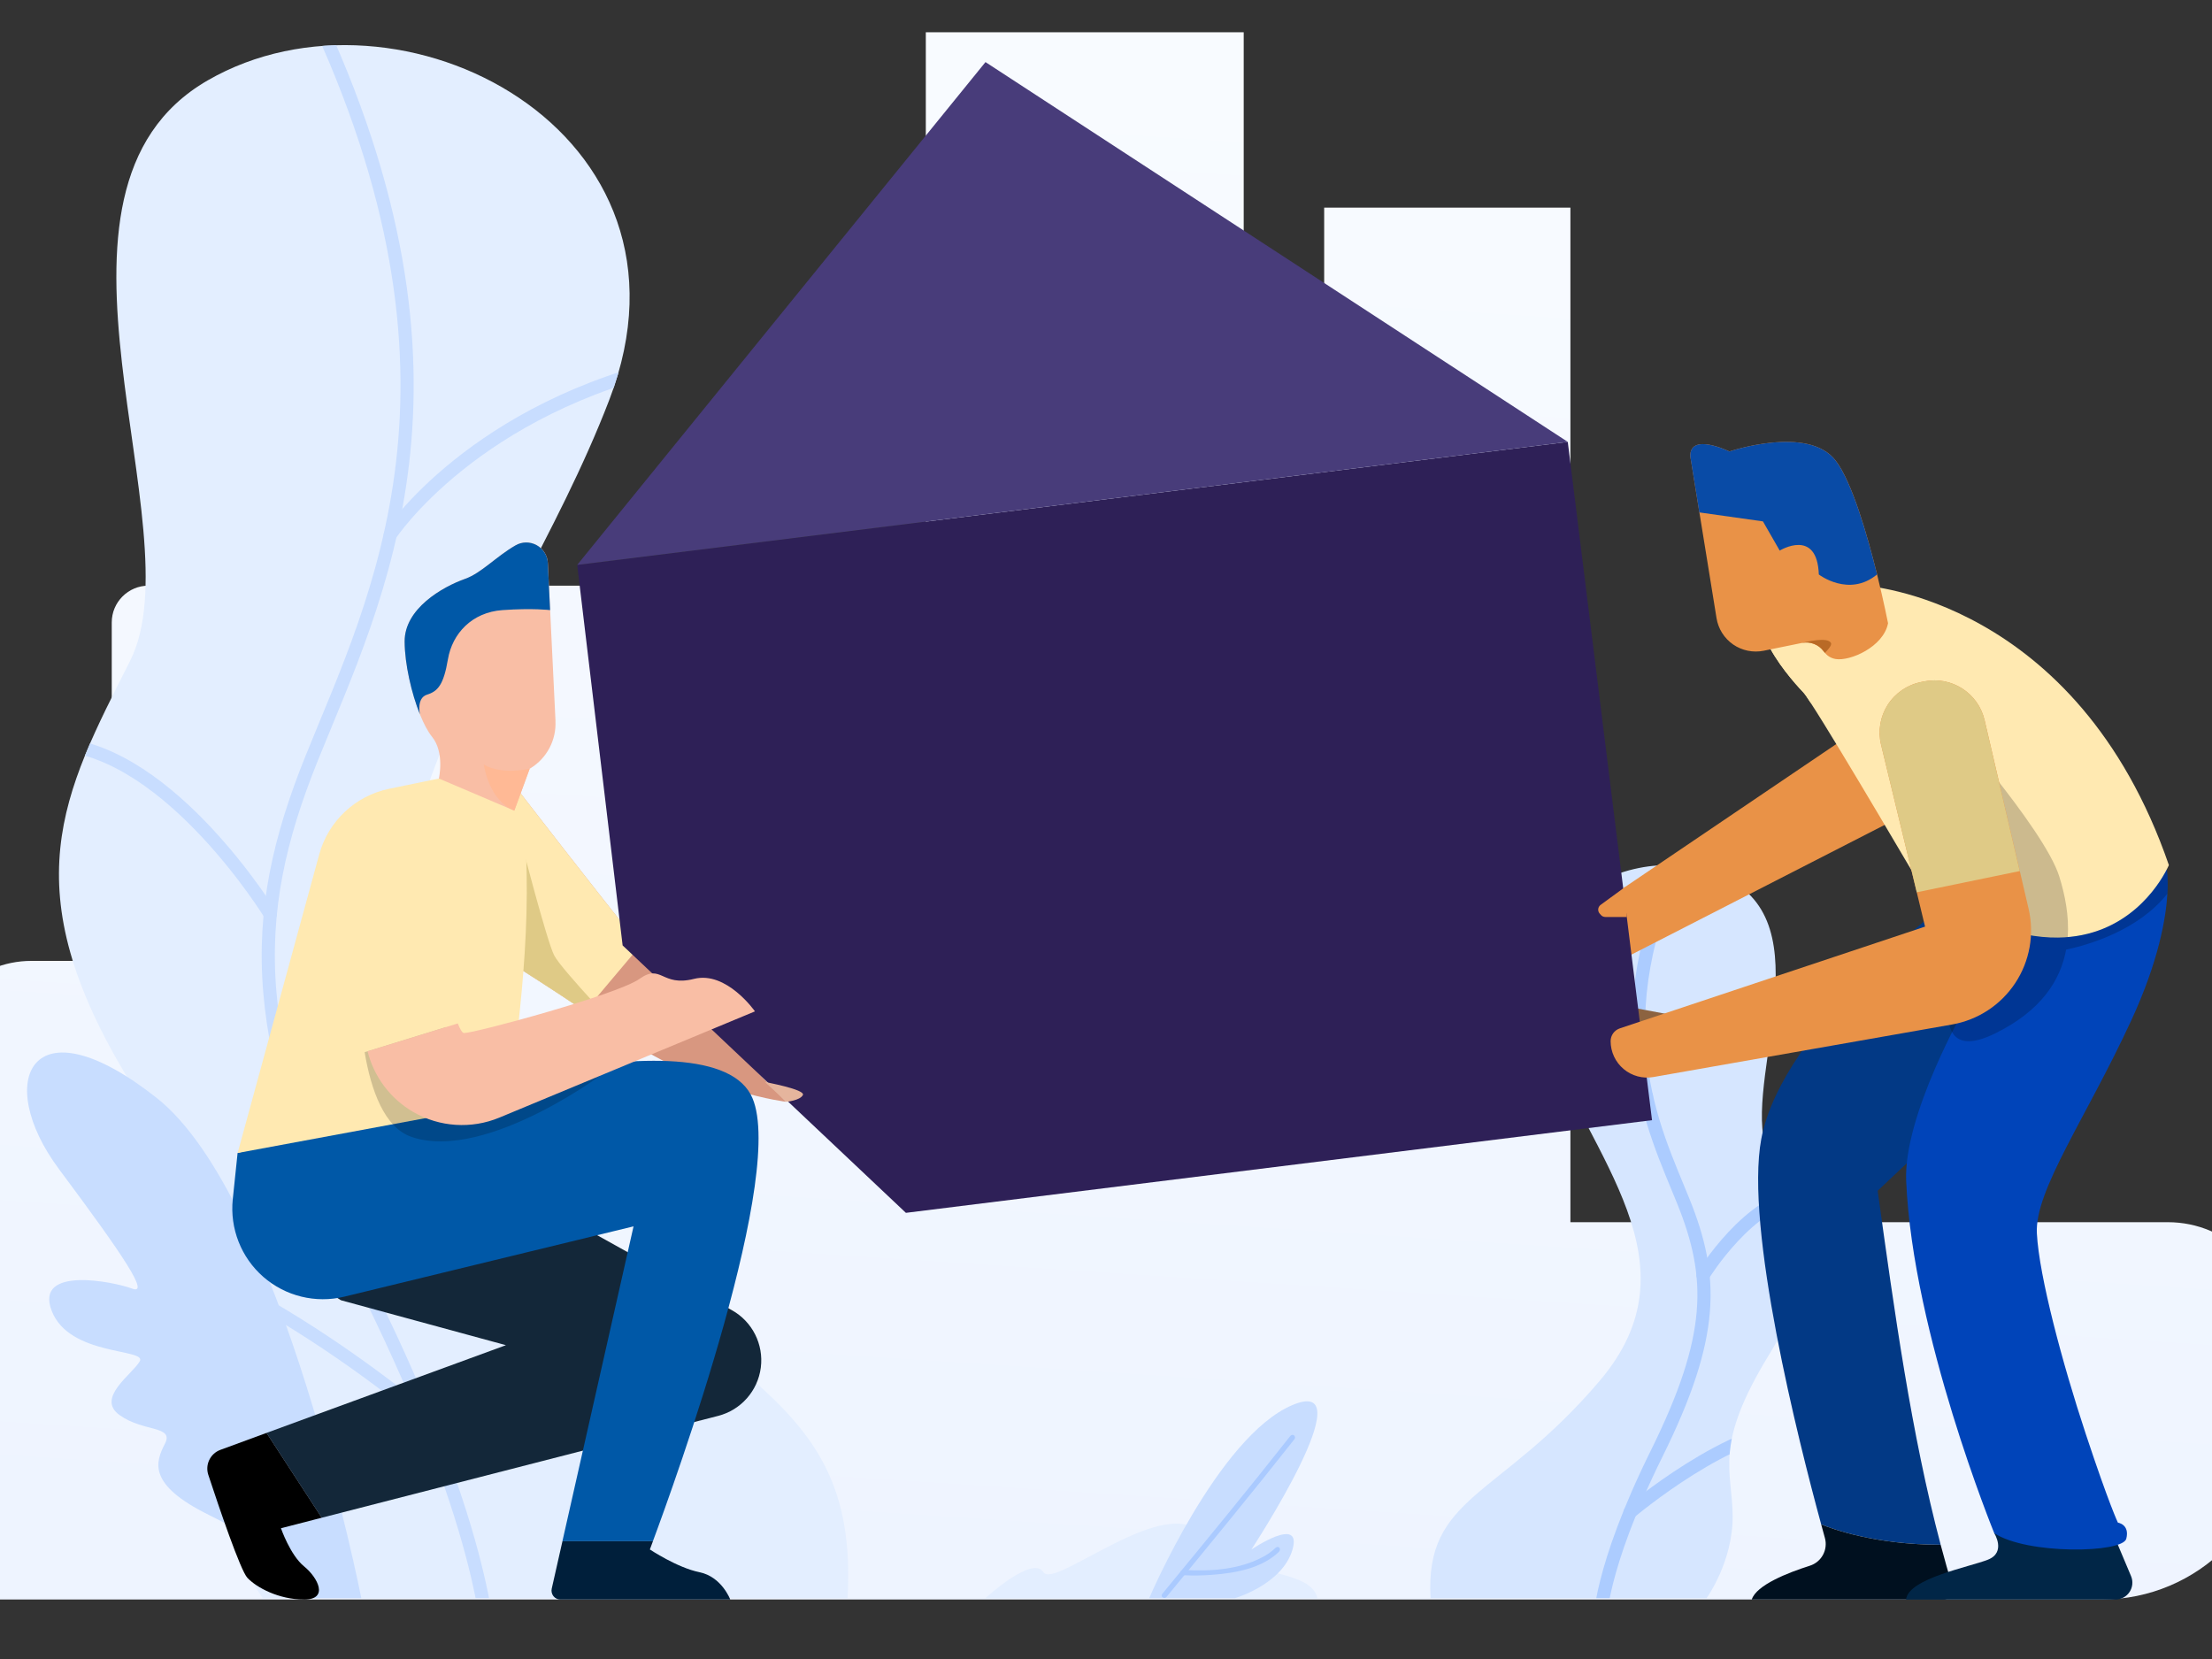
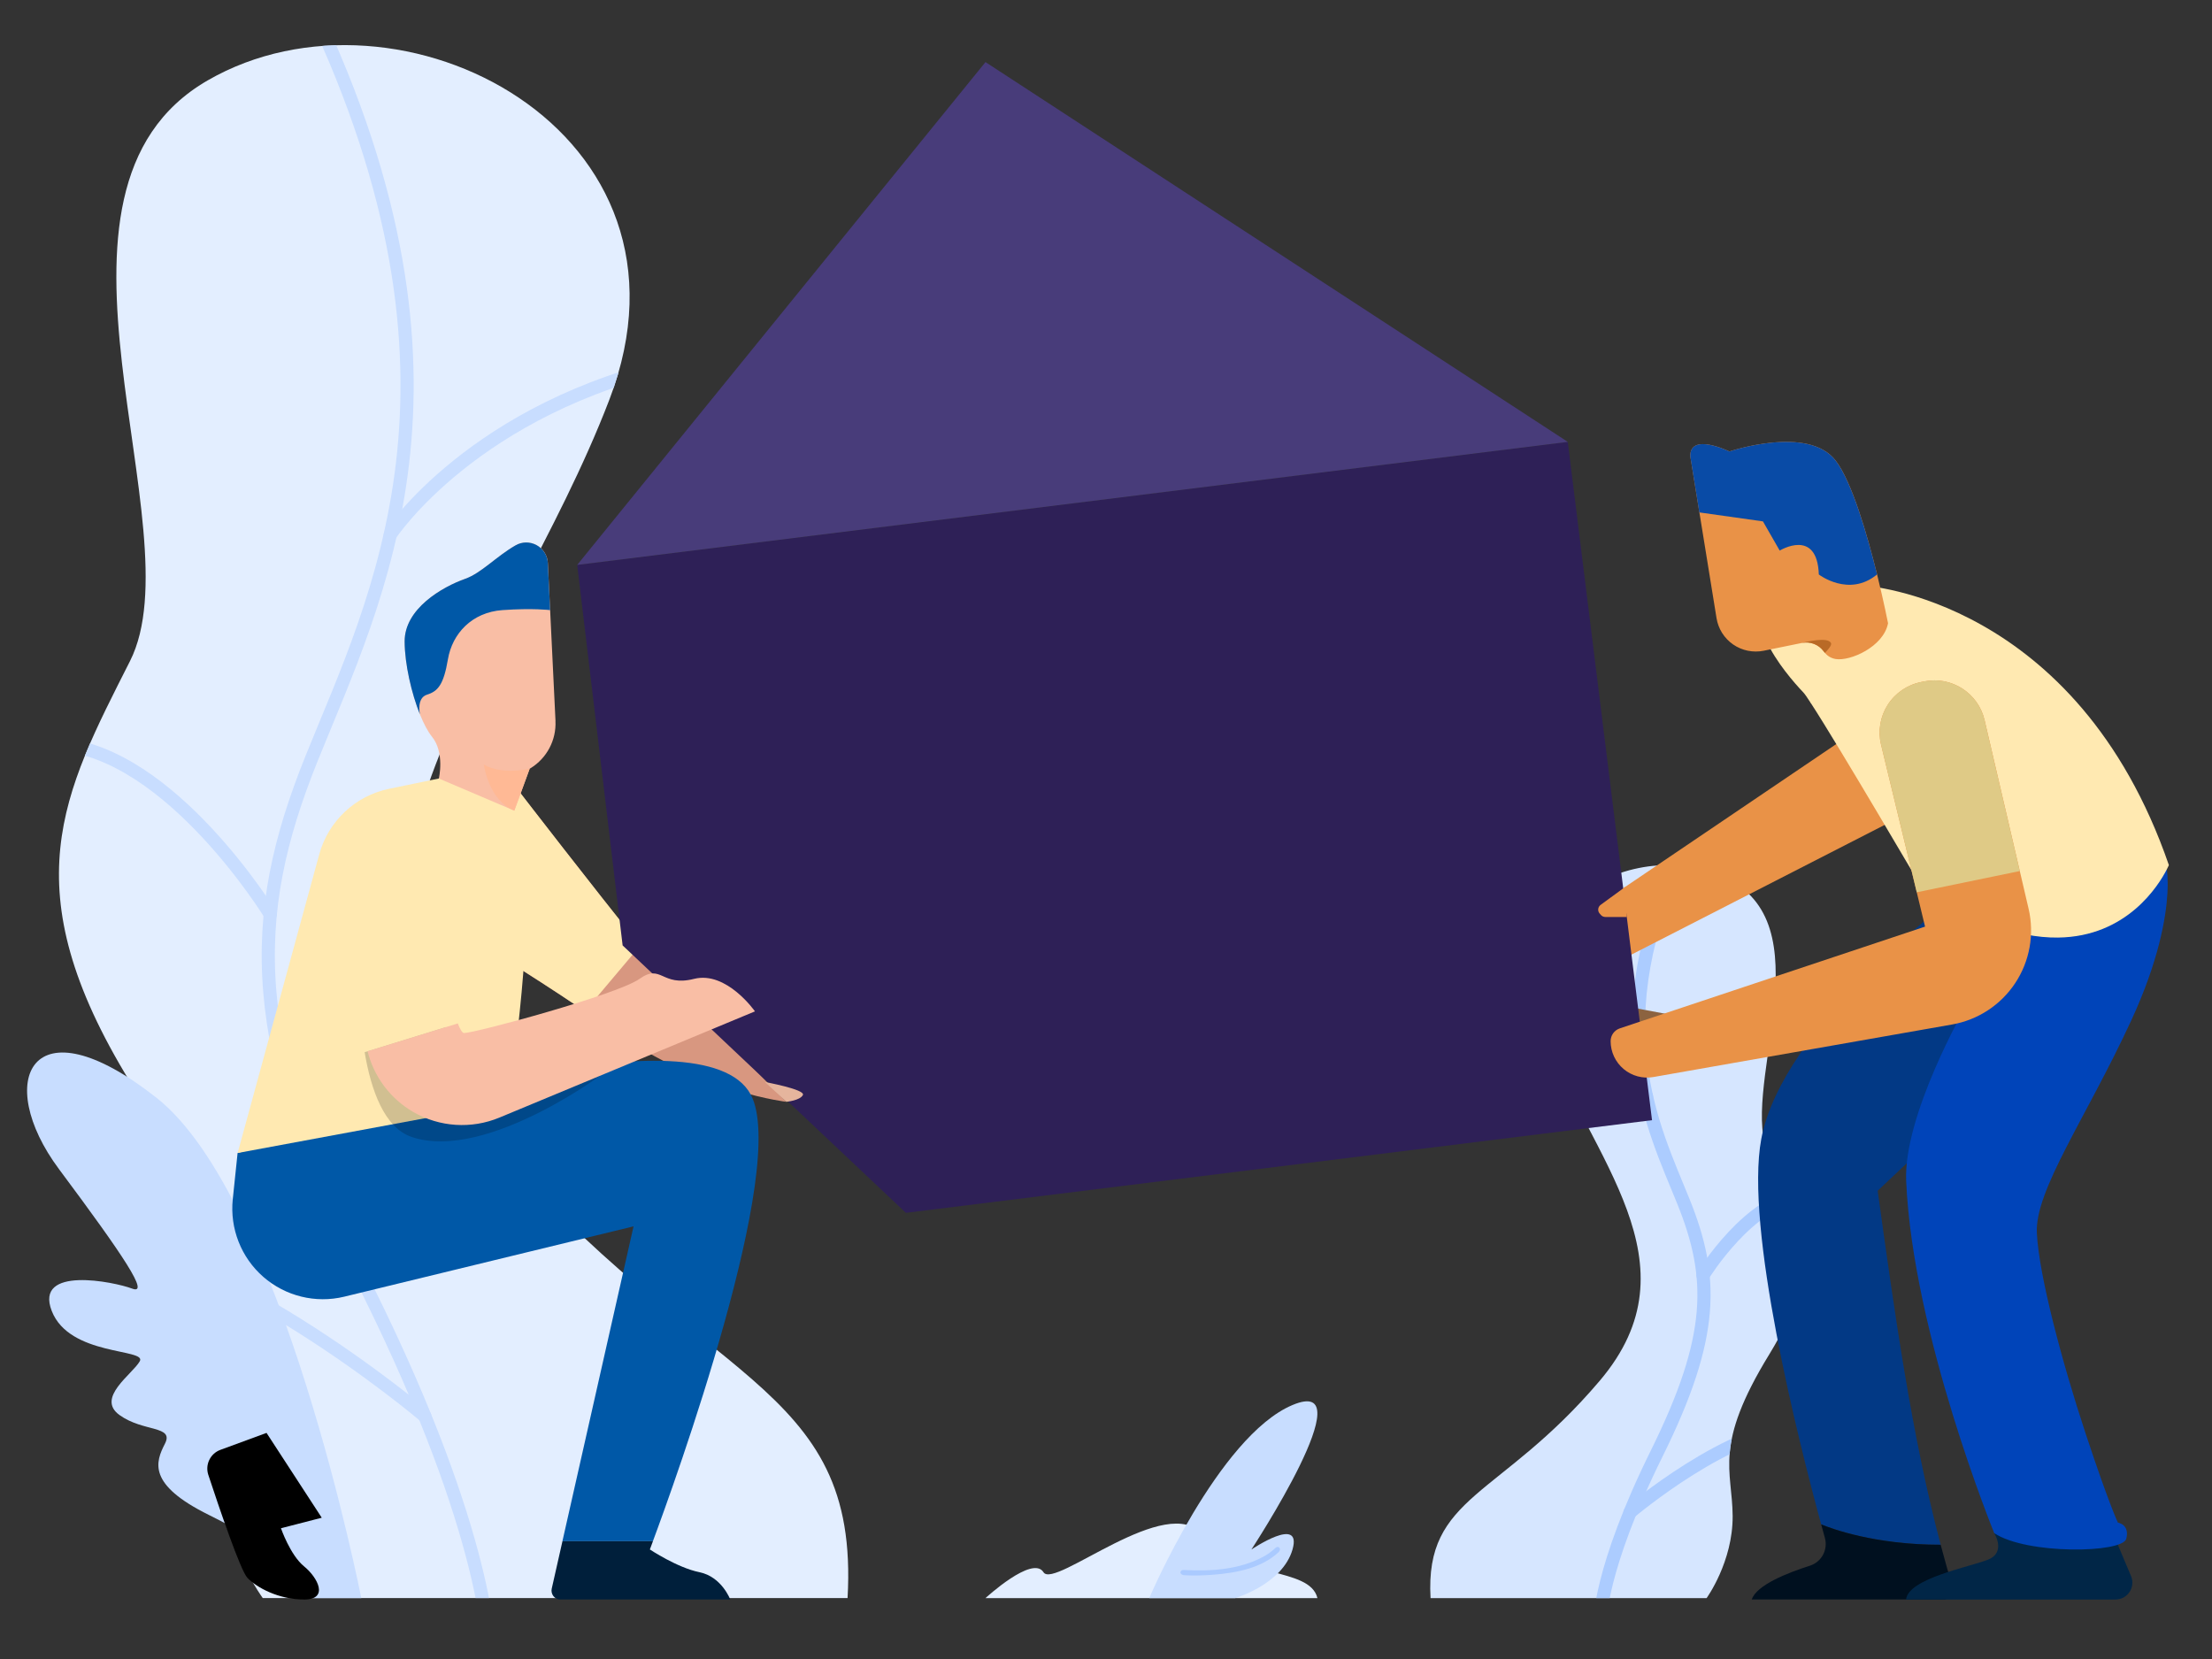
<svg xmlns="http://www.w3.org/2000/svg" version="1.1" width="480" height="360" viewBox="0 0 480 360">
  <rect x="0" y="0" width="480" height="360" fill="#333333" stroke="none" />
  <svg id="illustration" viewBox="0 0 730.26 516.17" width="509" height="360" x="-15" y="0">
    <defs>
      <style>.cls-1{fill:#012647;}.cls-1,.cls-2,.cls-3,.cls-4,.cls-5,.cls-6,.cls-7,.cls-8,.cls-9,.cls-10,.cls-11,.cls-12,.cls-13,.cls-14,.cls-15,.cls-16,.cls-17,.cls-18,.cls-19,.cls-20,.cls-21,.cls-22,.cls-23,.cls-24,.cls-25{fill-rule:evenodd;}.cls-2{fill:#0044b9;}.cls-3{fill:#00101f;}.cls-4{fill:#132739;}.cls-26{stroke:#acccff;}.cls-26,.cls-27{stroke-linecap:round;stroke-linejoin:round;stroke-width:4.1px;}.cls-26,.cls-27,.cls-28{fill:none;}.cls-27{stroke:#c8ddff;}.cls-5{fill:#ffb995;}.cls-6{fill:url(#linear-gradient);}.cls-7{fill:#b96a26;}.cls-8{fill:#0058a7;}.cls-29{clip-path:url(#clippath-1);}.cls-9{fill:#e99247;}.cls-30{fill:#483c7a;}.cls-10{fill:#d6e6ff;}.cls-11{fill:#dfca86;}.cls-12{fill:#023985;}.cls-13{fill:#e5b59d;}.cls-14{fill:#d89780;}.cls-15{fill:#094ba6;}.cls-31{clip-path:url(#clippath);}.cls-28{clip-rule:evenodd;}.cls-32{fill:#aacaff;}.cls-16{fill:#ffe9b1;}.cls-17{fill:#001f3b;}.cls-18{fill:#c8ddff;}.cls-19{opacity:.2;}.cls-20{fill:#f9bea5;}.cls-21{opacity:.18;}.cls-22{fill:#e3eeff;}.cls-23{fill:#2e2057;}.cls-24{fill:#8c6340;}</style>
      <linearGradient id="linear-gradient" x1="357.81" y1="498.8" x2="389.27" y2="18.8" gradientTransform="matrix(1, 0, 0, 1, 0, 0)" gradientUnits="userSpaceOnUse">
        <stop offset="0" stop-color="#eef4ff" />
        <stop offset="1" stop-color="#f8fbff" />
      </linearGradient>
      <clipPath id="clippath">
        <path class="cls-28" d="M103.33,497.37s-17.38-23.92-17.19-54.17c.19-30.25,12.9-46.19-24.15-106.59-37.05-60.4-20.82-89.76,0-130.95C82.82,164.47,26.42,59.39,86.14,24.89c59.72-34.5,157.15,15.82,125.08,99.41-32.07,83.59-103.19,152.17-37.42,229.71,65.78,77.54,115.43,75.4,111.59,143.35H103.33Z" />
      </clipPath>
      <clipPath id="clippath-1">
        <path class="cls-28" d="M552.83,497.37s8.2-11.29,8.11-25.57c-.09-14.28-6.09-21.8,11.4-50.31,17.49-28.51,9.83-42.37,0-61.81-9.83-19.44,16.79-69.04-11.4-85.32-28.19-16.28-74.18,7.47-59.04,46.92,15.14,39.46,48.71,71.83,17.66,108.43-31.05,36.6-54.49,35.59-52.67,67.66h85.94Z" />
      </clipPath>
    </defs>
-     <path class="cls-6" d="M730.26,443.34v-29.16c0-18.69-15.15-33.84-33.84-33.84h-185.99V64.48h-76.66v46.99h-25.05V9.88h-98.97V182.17H67.77c-6.33,0-11.46,5.13-11.46,11.46v105.36H31.28c-17.28,0-31.28,14-31.28,31.28v167.54H675.79c30.08,0,54.47-24.39,54.47-54.47Z" />
    <path class="cls-22" d="M103.33,497.37s-17.38-23.92-17.19-54.17c.19-30.25,12.9-46.19-24.15-106.59-37.05-60.4-20.82-89.76,0-130.95C82.82,164.47,26.42,59.39,86.14,24.89c59.72-34.5,157.15,15.82,125.08,99.41-32.07,83.59-103.19,152.17-37.42,229.71,65.78,77.54,115.43,75.4,111.59,143.35H103.33Z" />
    <g class="cls-31">
      <path class="cls-27" d="M173.81,514.12s.58-35.07-37.63-112.25c-38.21-77.18-37.68-116.19-17.62-165.98,20.06-49.79,55.37-117.33,0-233.85" />
      <path class="cls-27" d="M143.01,166.35s26.06-39.78,90.62-53.79" />
      <path class="cls-27" d="M105.66,284.51s-30.87-50.39-65.77-52.96" />
      <path class="cls-27" d="M153.76,440.71s-66.87-56.68-113.88-56.68" />
    </g>
    <path class="cls-10" d="M552.83,497.37s8.2-11.29,8.11-25.57c-.09-14.28-6.09-21.8,11.4-50.31,17.49-28.51,9.83-42.37,0-61.81-9.83-19.44,16.79-69.04-11.4-85.32-28.19-16.28-74.18,7.47-59.04,46.92,15.14,39.46,48.71,71.83,17.66,108.43-31.05,36.6-54.49,35.59-52.67,67.66h85.94Z" />
    <g class="cls-29">
      <path class="cls-26" d="M519.56,505.28s-.27-16.55,17.76-52.98c18.03-36.43,17.79-54.84,8.32-78.34-9.47-23.5-26.13-55.38,0-110.38" />
      <path class="cls-26" d="M534.1,341.13s-12.3-18.78-42.78-25.39" />
      <path class="cls-26" d="M551.73,396.9s14.57-23.78,31.05-25" />
      <path class="cls-26" d="M529.02,470.63s31.56-26.75,53.75-26.75" />
    </g>
    <path class="cls-22" d="M328.33,497.37s14.67-13.51,18.06-8.05c3.38,5.46,38.72-25.38,49.67-11.53,10.94,13.85,33.18,9.64,35.61,19.58h-103.33Z" />
    <path class="cls-18" d="M134,497.37s-24.53-124.81-63.74-155.75c-39.21-30.94-50.82-5.23-30.38,22.19,20.44,27.42,28.32,39.3,22.77,37.2-5.56-2.1-30.53-7.21-25.02,6.96,5.51,14.17,29.67,11.64,27.41,15.66-2.26,4.02-13.74,11.4-6.31,16.75,7.43,5.35,17.06,3.22,14.14,8.92-2.92,5.7-5.59,12.66,13.7,22.19,19.3,9.52,27.4,17.75,30.45,25.89h16.97Z" />
    <g>
      <path class="cls-18" d="M379.31,497.37s21.51-50.41,44.6-60.11c23.08-9.7-12.8,44.99-12.8,44.99,0,0,15.9-10.8,12.8,0-3.11,10.8-17.84,15.12-17.84,15.12h-26.76Z" />
-       <path class="cls-32" d="M424.03,446.55c.57,.13,.86,.79,.52,1.3-12.95,16.45-26.3,32.66-39.65,48.89l-.31,.37c-.58,.6-1.89-.11-1.25-1.03,13.44-16.34,26.85-32.62,39.93-49.24,0,0,.34-.33,.75-.3Z" />
      <path class="cls-32" d="M419.38,481.45c.68,.14,.88,.95,.23,1.58-5.25,4.98-13.06,6.53-20.84,7.1-2.9,.21-5.81,.28-8.73,.11-.26-.02-1.53-.5-.8-1.35,.2-.23,.49-.29,1.02-.26,8.34,.44,17.09-.14,24.44-4.08,1.43-.77,2.78-1.7,3.94-2.84,0,0,.39-.31,.74-.27Z" />
    </g>
-     <path class="cls-4" d="M258.38,425.62c-.94,7.25-6.19,13.2-13.28,15.02-40.4,10.38-98.12,25.22-123.42,31.71l-17.19-26.41c27.75-10.16,74.54-27.31,74.54-27.31l-51.36-13.99-7.81-4.94,75.05-22.28s28.8,16.03,54.44,30.3c6.39,3.56,9.96,10.64,9.03,17.89Z" />
    <path class="cls-14" d="M266.32,342.86s-24.64-2.78-50.56-19.95c-.64-.42-1.29-.86-1.93-1.3-3.61-2.49-7.03-4.81-10.23-6.96-20.43-13.73-32.41-20.66-32.41-20.66l.42-2.37,6.55-36.55,1.72-9.59,2.06,.75,1.65,.6s22.66,29.39,37.22,47.41c4.75,5.85,8.63,10.5,10.61,12.57,8.11,8.44,34.87,36.05,34.87,36.05Z" />
    <path class="cls-16" d="M220.84,294.24l-17.01,20.18-.22,.22c-20.43-13.73-32.41-20.66-32.41-20.66l.42-2.37,6.55-36.55,3.79-8.83,1.65,.6s22.66,29.39,37.22,47.41Z" />
-     <path class="cls-11" d="M216.45,322.7l-.68,.21c-.64-.42-1.29-.86-1.93-1.3-26.61-18.34-42.64-27.62-42.64-27.62l.42-2.37,12.18-29.61s7.96,30.74,10.23,35.23c2.27,4.5,22.41,25.46,22.41,25.46Z" />
    <path class="cls-8" d="M224.79,479.65h-28.17c7.38-32.67,22.14-98.01,22.14-98.01,0,0-52.1,12.66-90.06,21.89-8.9,2.16-18.31-.14-25.22-6.18-6.89-6.03-10.43-15.04-9.49-24.16,.86-8.19,1.5-14.39,1.5-14.39l36.55-10.43s108.34-35.31,123.2-7.78c12.03,22.32-24,121.72-30.45,139.06Z" />
    <path class="cls-16" d="M183.61,246.83l-20.9-7.67-4.57,3.05s-7.61,1.57-15.48,3.2c-10.52,2.17-18.93,10.07-21.76,20.43-8.42,30.8-25.4,92.96-25.4,92.96l84.4-15.66c3.74-28.77,8.27-63.5,3.71-96.31Z" />
    <path class="cls-21" d="M211.01,332.7c1.01-.41-37.78,29.13-61.35,21.1-8.53-2.9-12.65-14.67-14.62-26.39l.9-.27,24.42-7.54,1.26,7.45,49.38,5.65Z" />
    <path class="cls-12" d="M633.3,344.88c-11.02,10.39-27.21,25.67-27.21,25.67,5.24,37.81,10.46,75.64,19.61,110.21-20.64,.01-34.15-5.07-37.2-6.35-7.14-26.22-23.82-92.28-18.65-119.96,6.5-34.91,58.6-74.17,58.6-74.17,0,0,25.46-3.08,31.77,8.56,6.3,11.65-18.2,47.82-26.91,56.04Z" />
    <path class="cls-3" d="M628.98,496.59c-.56,.77-1.45,1.22-2.41,1.22h-59.68c1.44-4.51,11.27-8.36,18.08-10.52,3.65-1.16,5.72-4.99,4.68-8.68-.34-1.24-.74-2.65-1.15-4.2,3.05,1.27,16.56,6.36,37.2,6.35,1.18,4.44,2.42,8.85,3.73,13.18,.27,.92,.11,1.89-.45,2.65Z" />
    <path class="cls-1" d="M642.37,477.14s3.83,5.98-1.96,8.27c-5.79,2.29-24.83,5.86-25.48,12.4h65.21c1.76,0,3.4-.88,4.37-2.35,.97-1.46,1.15-3.32,.46-4.94-1.96-4.64-4.12-9.78-4.12-9.78l-38.49-3.6Z" />
    <path class="cls-2" d="M696.29,278.05c-.45,7.64-2.72,21.01-11.28,39.54-14.13,30.56-30.07,52.85-29.36,66.23,.7,13.39,7.97,40.52,15.22,62.44,7.25,21.91,10.01,27.62,10.01,27.62,0,0,3.75,.52,2.61,5.01-1.14,4.49-30.95,5.01-41.11-1.74,0,0-25.37-62.02-27.42-109.65-.88-20.43,18.34-53.95,18.34-53.95l15.74-48.07,33.22,3.56,13.85,1.49s.46,2.56,.18,7.52Z" />
    <polygon class="cls-24" points="529.91 313.56 543.83 316.17 534.04 321.61 530.56 321.61 529.91 313.56" />
    <polygon class="cls-9" points="520.47 280.7 601.35 225.97 609.31 256.12 525.63 298.98 520.47 280.7" />
    <polygon class="cls-23" points="509.61 137.41 201.22 175.71 215.36 294.17 303.55 377.43 535.84 348.58 509.61 137.41" />
    <path class="cls-9" d="M527.54,275.92s-5.02,3.67-7.7,5.63c-.42,.31-.69,.77-.75,1.29-.06,.52,.11,1.03,.45,1.42,.14,.15,.27,.31,.39,.44,.35,.4,.85,.62,1.38,.62h6.66l-.44-9.4Z" />
    <path class="cls-16" d="M696.75,269.16s-.21,.51-.66,1.37c-2.48,4.84-12.32,20.94-33.85,21.2-3.17,.04-6.61-.27-10.31-1.01-33.19-6.65-30.88-12.39-30.88-12.39,0,0-26.99-46.13-35.68-59.46h0c-1.16-1.81-2-3.01-2.39-3.42-2.76-2.9-8.55-9.45-11.61-16.23-.6-1.33-1.09-2.67-1.45-3.99-2.11-8.07,31.99-13.05,31.99-13.05,0,0,66.13,3.79,94.84,86.99Z" />
-     <path class="cls-16" d="M589.62,203.07s-7.32,7.37-4.24,15.78c-1.16-1.79-2-2.99-2.39-3.41-2.76-2.9-8.55-9.45-11.61-16.23,2.71-4.85,16.57-3.28,18.24-2.9,1.67,.37,0,6.76,0,6.76Z" />
-     <path class="cls-19" d="M696.11,270.53h-.01c-2.36,4.61-11.4,19.41-30.84,21.04,.46-6.62-.85-13.17-2.65-18.91-4.78-15.21-37.63-51.99-37.63-51.99l8.33,71.06s-16.85,42.69,9.29,29.87c14.33-7.03,20.39-16.49,22.16-26.11,7-1.5,22.42-5.96,31.54-17.44,.29-4.96-.18-7.52-.18-7.52Z" />
+     <path class="cls-16" d="M589.62,203.07s-7.32,7.37-4.24,15.78Z" />
    <path class="cls-9" d="M607.14,231.67c-1.03-4.24-.28-8.72,2.07-12.39,2.35-3.68,6.09-6.24,10.37-7.1,.35-.07,.69-.14,1.04-.21,8.49-1.7,16.79,3.65,18.76,12.08,3.57,15.3,9.19,39.39,13.69,58.69,1.86,7.96,.36,16.33-4.15,23.15-4.5,6.82-11.61,11.48-19.66,12.9-29.22,5.14-71.66,12.61-93,16.36-3.3,.58-6.69-.33-9.26-2.49-2.57-2.16-4.05-5.34-4.05-8.69h0c0-1.8,1.15-3.4,2.86-3.97,16.13-5.38,95.03-31.68,95.03-31.68,0,0-8.51-35.18-13.7-56.65Z" />
    <path class="cls-11" d="M650.33,271.02l-32.07,6.61c-2.93-12.1-7.73-31.95-11.12-45.96-1.03-4.24-.27-8.71,2.06-12.39,2.35-3.68,6.1-6.24,10.38-7.1,.34-.07,.68-.14,1.04-.21,8.48-1.7,16.79,3.65,18.75,12.08,2.89,12.32,7.08,30.33,10.95,46.97Z" />
    <path class="cls-9" d="M609.31,193.92c-1.45,7.33-11.82,11.84-16.31,11.09-1.5-.26-2.58-1.01-3.34-1.91-.14-.15-.26-.31-.37-.46-1.55-2.13-4.18-3.17-6.76-2.64-.07,.01-.15,.03-.23,.04l-.16,.04c-3.27,.66-7.51,1.52-11.51,2.35-3.31,.67-6.76-.03-9.53-1.94-2.78-1.93-4.65-4.9-5.18-8.22-1.53-9.46-3.65-22.48-5.33-32.9h-.01c-1.6-9.89-2.82-17.44-2.82-17.44-.19-7.59,12.18-1.53,12.18-1.53,0,0,24.48-8.34,33.07,2.83,5.07,6.59,9.83,23.07,12.9,35.46,2.12,8.6,3.42,15.23,3.42,15.23Z" />
    <path class="cls-7" d="M589.66,203.1c-.14-.15-.26-.31-.37-.46-1.55-2.13-4.18-3.17-6.76-2.64-.07,.01-.15,.03-.23,.04,1.2-.31,8.4-2.09,9.27,.04,.23,.56-.56,1.67-1.91,3.02Z" />
    <path class="cls-20" d="M194.45,224.31c.29,5.95-2.68,11.57-7.75,14.69-.1,.05-.18,.11-.22,.14,0,0-.01,0-.04,.01h-.01l-4.79,13.07-23.49-10.01s1.89-8.1-2.17-13.05c-1.24-1.53-2.53-3.97-3.71-6.89,0,0,0-.01-.01-.04-2.63-6.58-4.72-15.62-4.76-22.66-.05-10.2,11.61-16.98,18.93-19.57,4.92-1.75,9.64-6.96,15.59-10.38,2.02-1.18,4.51-1.2,6.56-.08,2.06,1.12,3.38,3.23,3.5,5.57,.19,4.02,.44,9.14,.71,14.67,.56,11.83,1.23,25.56,1.67,34.53Z" />
    <path class="cls-20" d="M256.55,314.71s-45.54,18.93-79.56,33.07c-8.7,3.61-18.58,2.98-26.76-1.72-7.17-4.13-12.29-10.99-14.28-18.93l28.09-8.67c.74,1.89,1.41,2.99,1.96,2.99,3.66-.05,47.75-11.97,54.61-16.86,6.85-4.88,6.82,2.56,16.97,0,10.13-2.56,18.98,10.12,18.98,10.12Z" />
    <path class="cls-13" d="M271.48,340.75c.87-1.72-11.79-4.05-11.79-4.05l6.64,6.16s4.29-.4,5.15-2.11Z" />
    <path class="cls-15" d="M605.89,178.69c-8.77,7.23-18.12,0-18.12,0-.51-14.59-12.18-7.44-12.18-7.44l-5.22-9.09-19.79-2.79h-.01c-1.6-9.89-2.82-17.44-2.82-17.44-.19-7.59,12.18-1.53,12.18-1.53,0,0,24.48-8.34,33.07,2.83,5.07,6.59,9.83,23.07,12.9,35.46Z" />
    <path class="cls-8" d="M192.78,189.78s-5.32-.67-14.84,0c-9.52,.68-15.62,7.33-16.97,15.32-1.34,7.97-3.16,9.96-6.52,11.01-3.19,1.01-2.3,5.65-2.2,6.13-2.63-6.58-4.72-15.62-4.76-22.66-.05-10.2,11.61-16.98,18.93-19.57,4.92-1.75,9.64-6.96,15.59-10.38,2.02-1.18,4.51-1.2,6.56-.08,2.06,1.12,3.38,3.23,3.5,5.57,.19,4.02,.44,9.14,.71,14.67Z" />
    <path class="cls-5" d="M186.43,239.14h-.01l-4.79,13.07c-8.03-3.19-9.48-14.36-9.48-14.36,5.44,3.27,13.63,1.44,14.28,1.29Z" />
    <path class="cls-25" d="M116.16,497.81c-7.84,0-14.7-3.68-17.61-6.74-2.17-2.28-8.89-22.09-12.18-32.08-1.04-3.17,.62-6.62,3.76-7.77,3.54-1.3,8.53-3.13,14.37-5.28l17.19,26.41c-7.96,2.05-12.7,3.27-12.7,3.27,0,0,2.87,8.34,7.18,11.86,4.32,3.51,7.84,10.34,0,10.34Z" />
    <path class="cls-17" d="M248.86,497.81h-52.88c-.83,0-1.64-.38-2.16-1.04-.52-.67-.72-1.53-.53-2.35,.71-3.15,1.89-8.33,3.34-14.77h28.17c-.62,1.68-.96,2.58-.96,2.58,0,0,8.52,5.68,15.45,7.08,6.93,1.42,9.57,8.49,9.57,8.49Z" />
    <polygon class="cls-30" points="201.22 175.71 328.33 19.17 509.61 137.41 201.22 175.71" />
  </svg>
</svg>